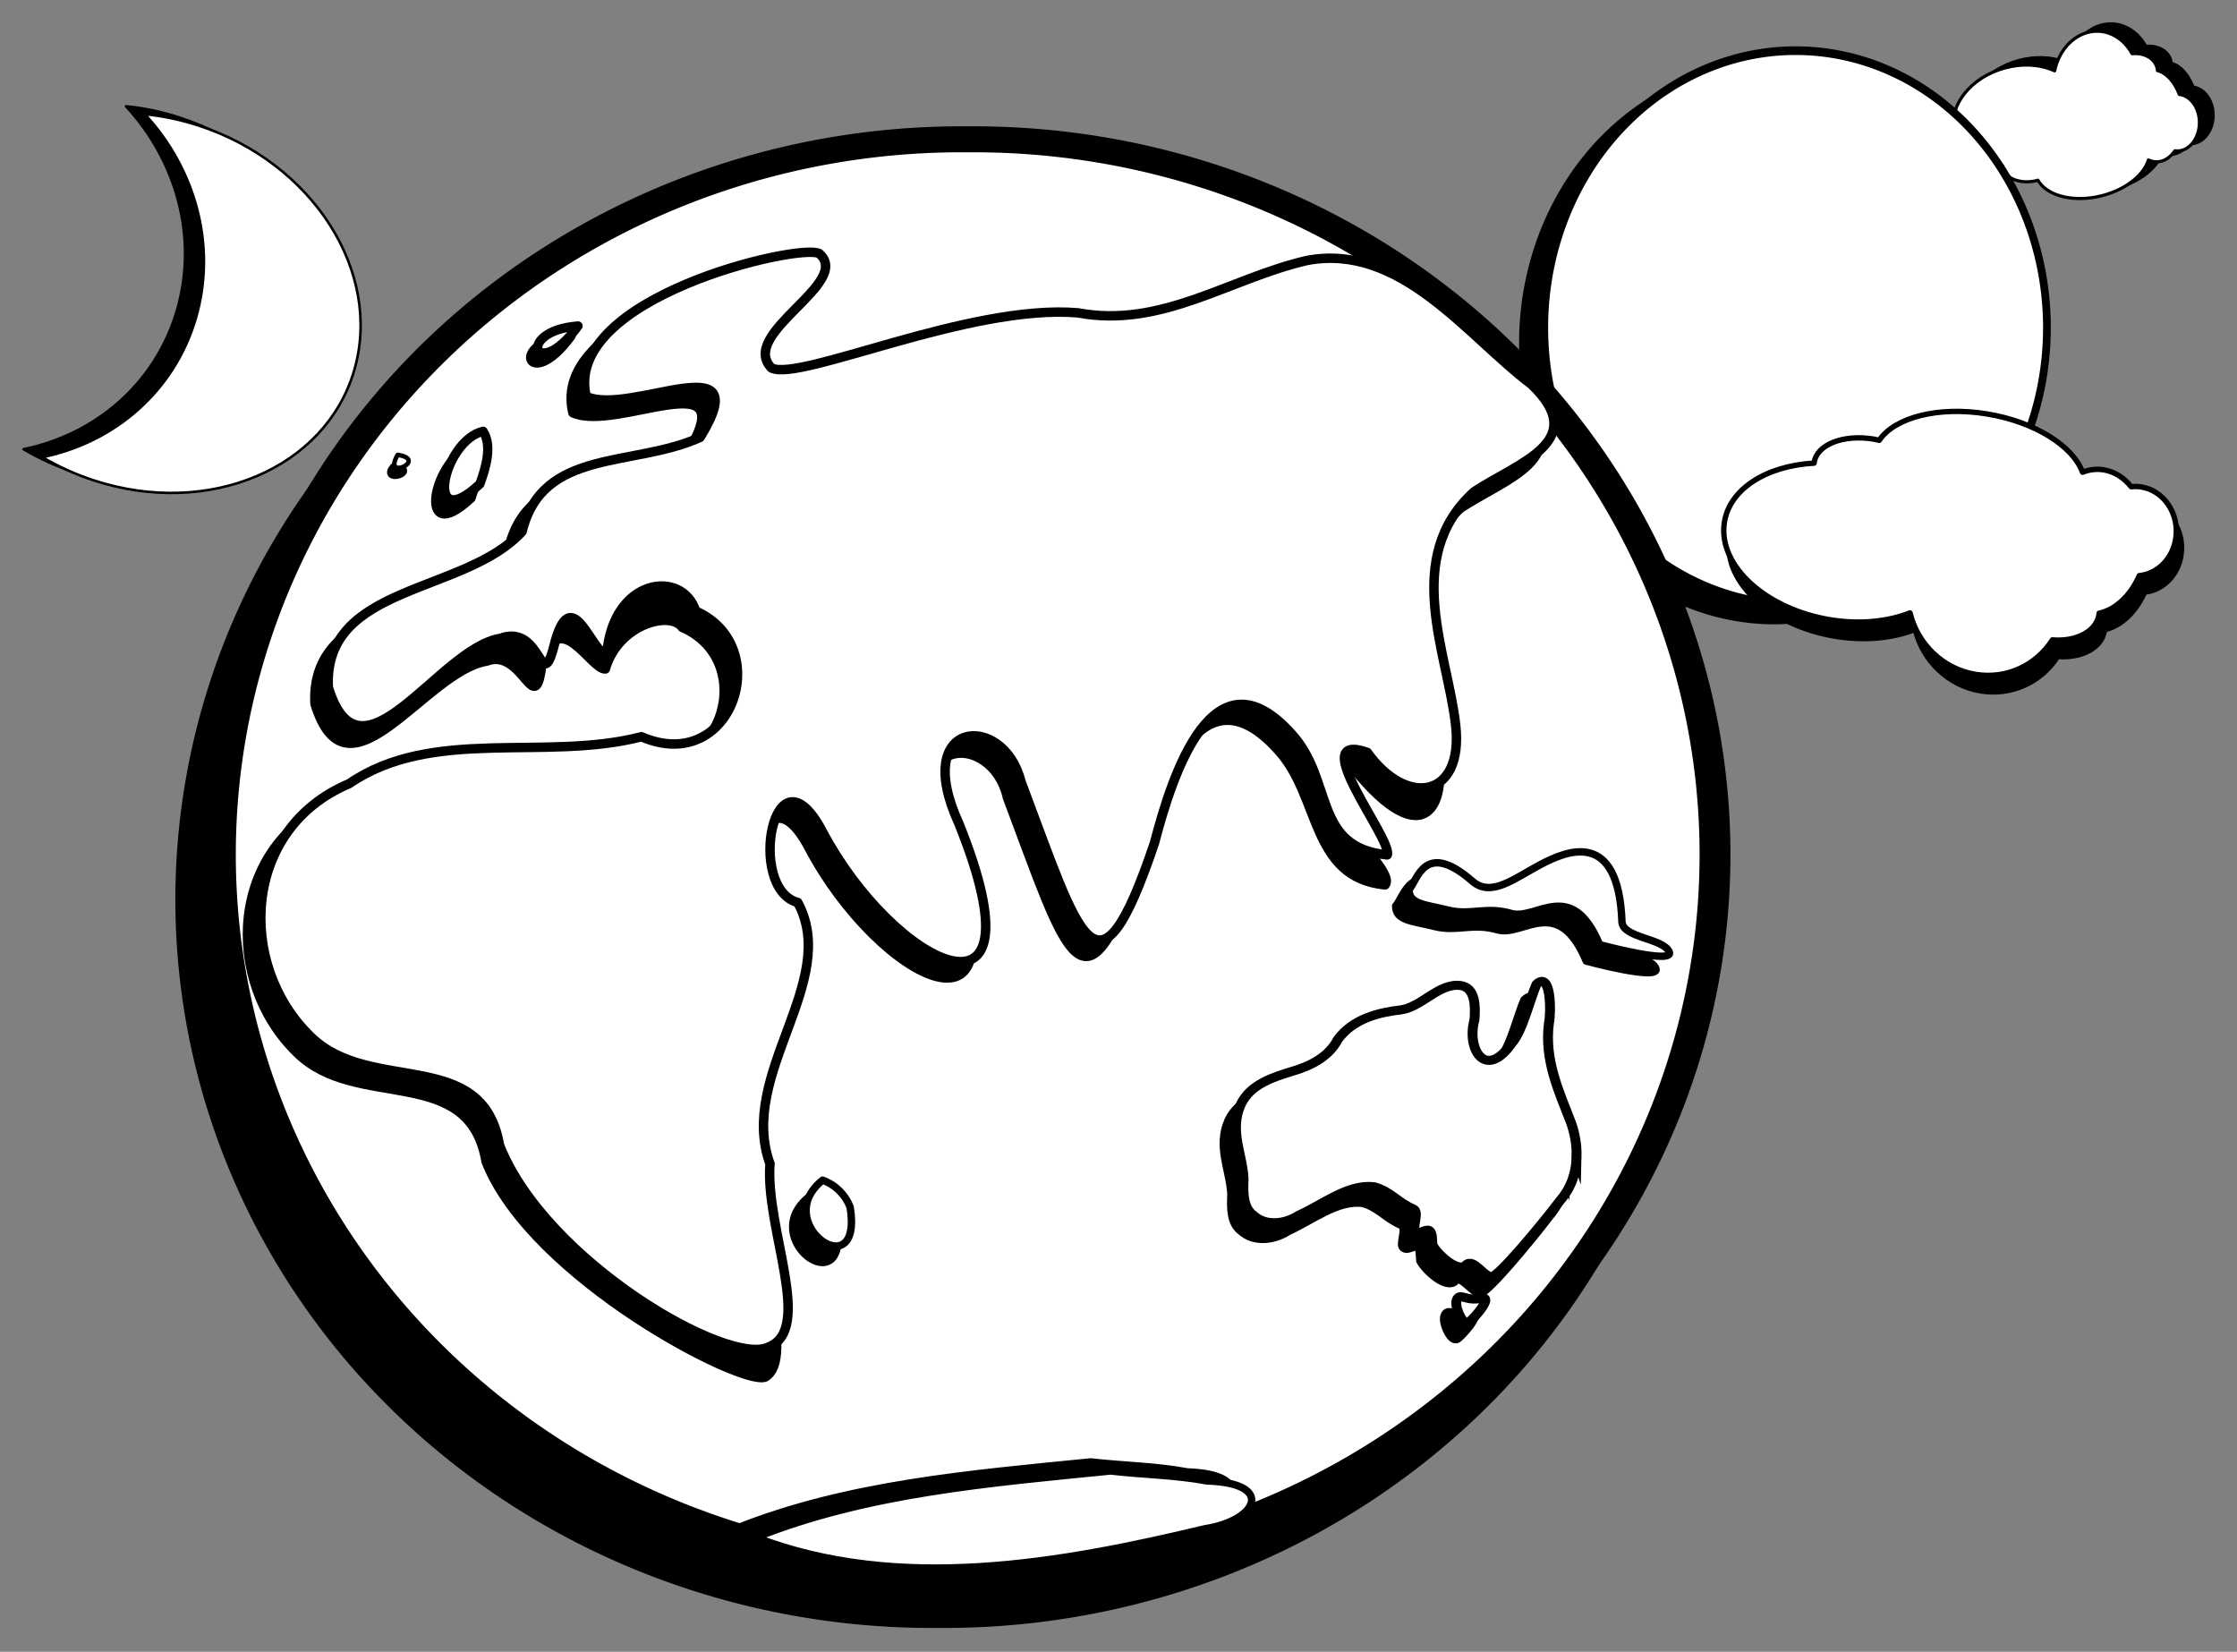
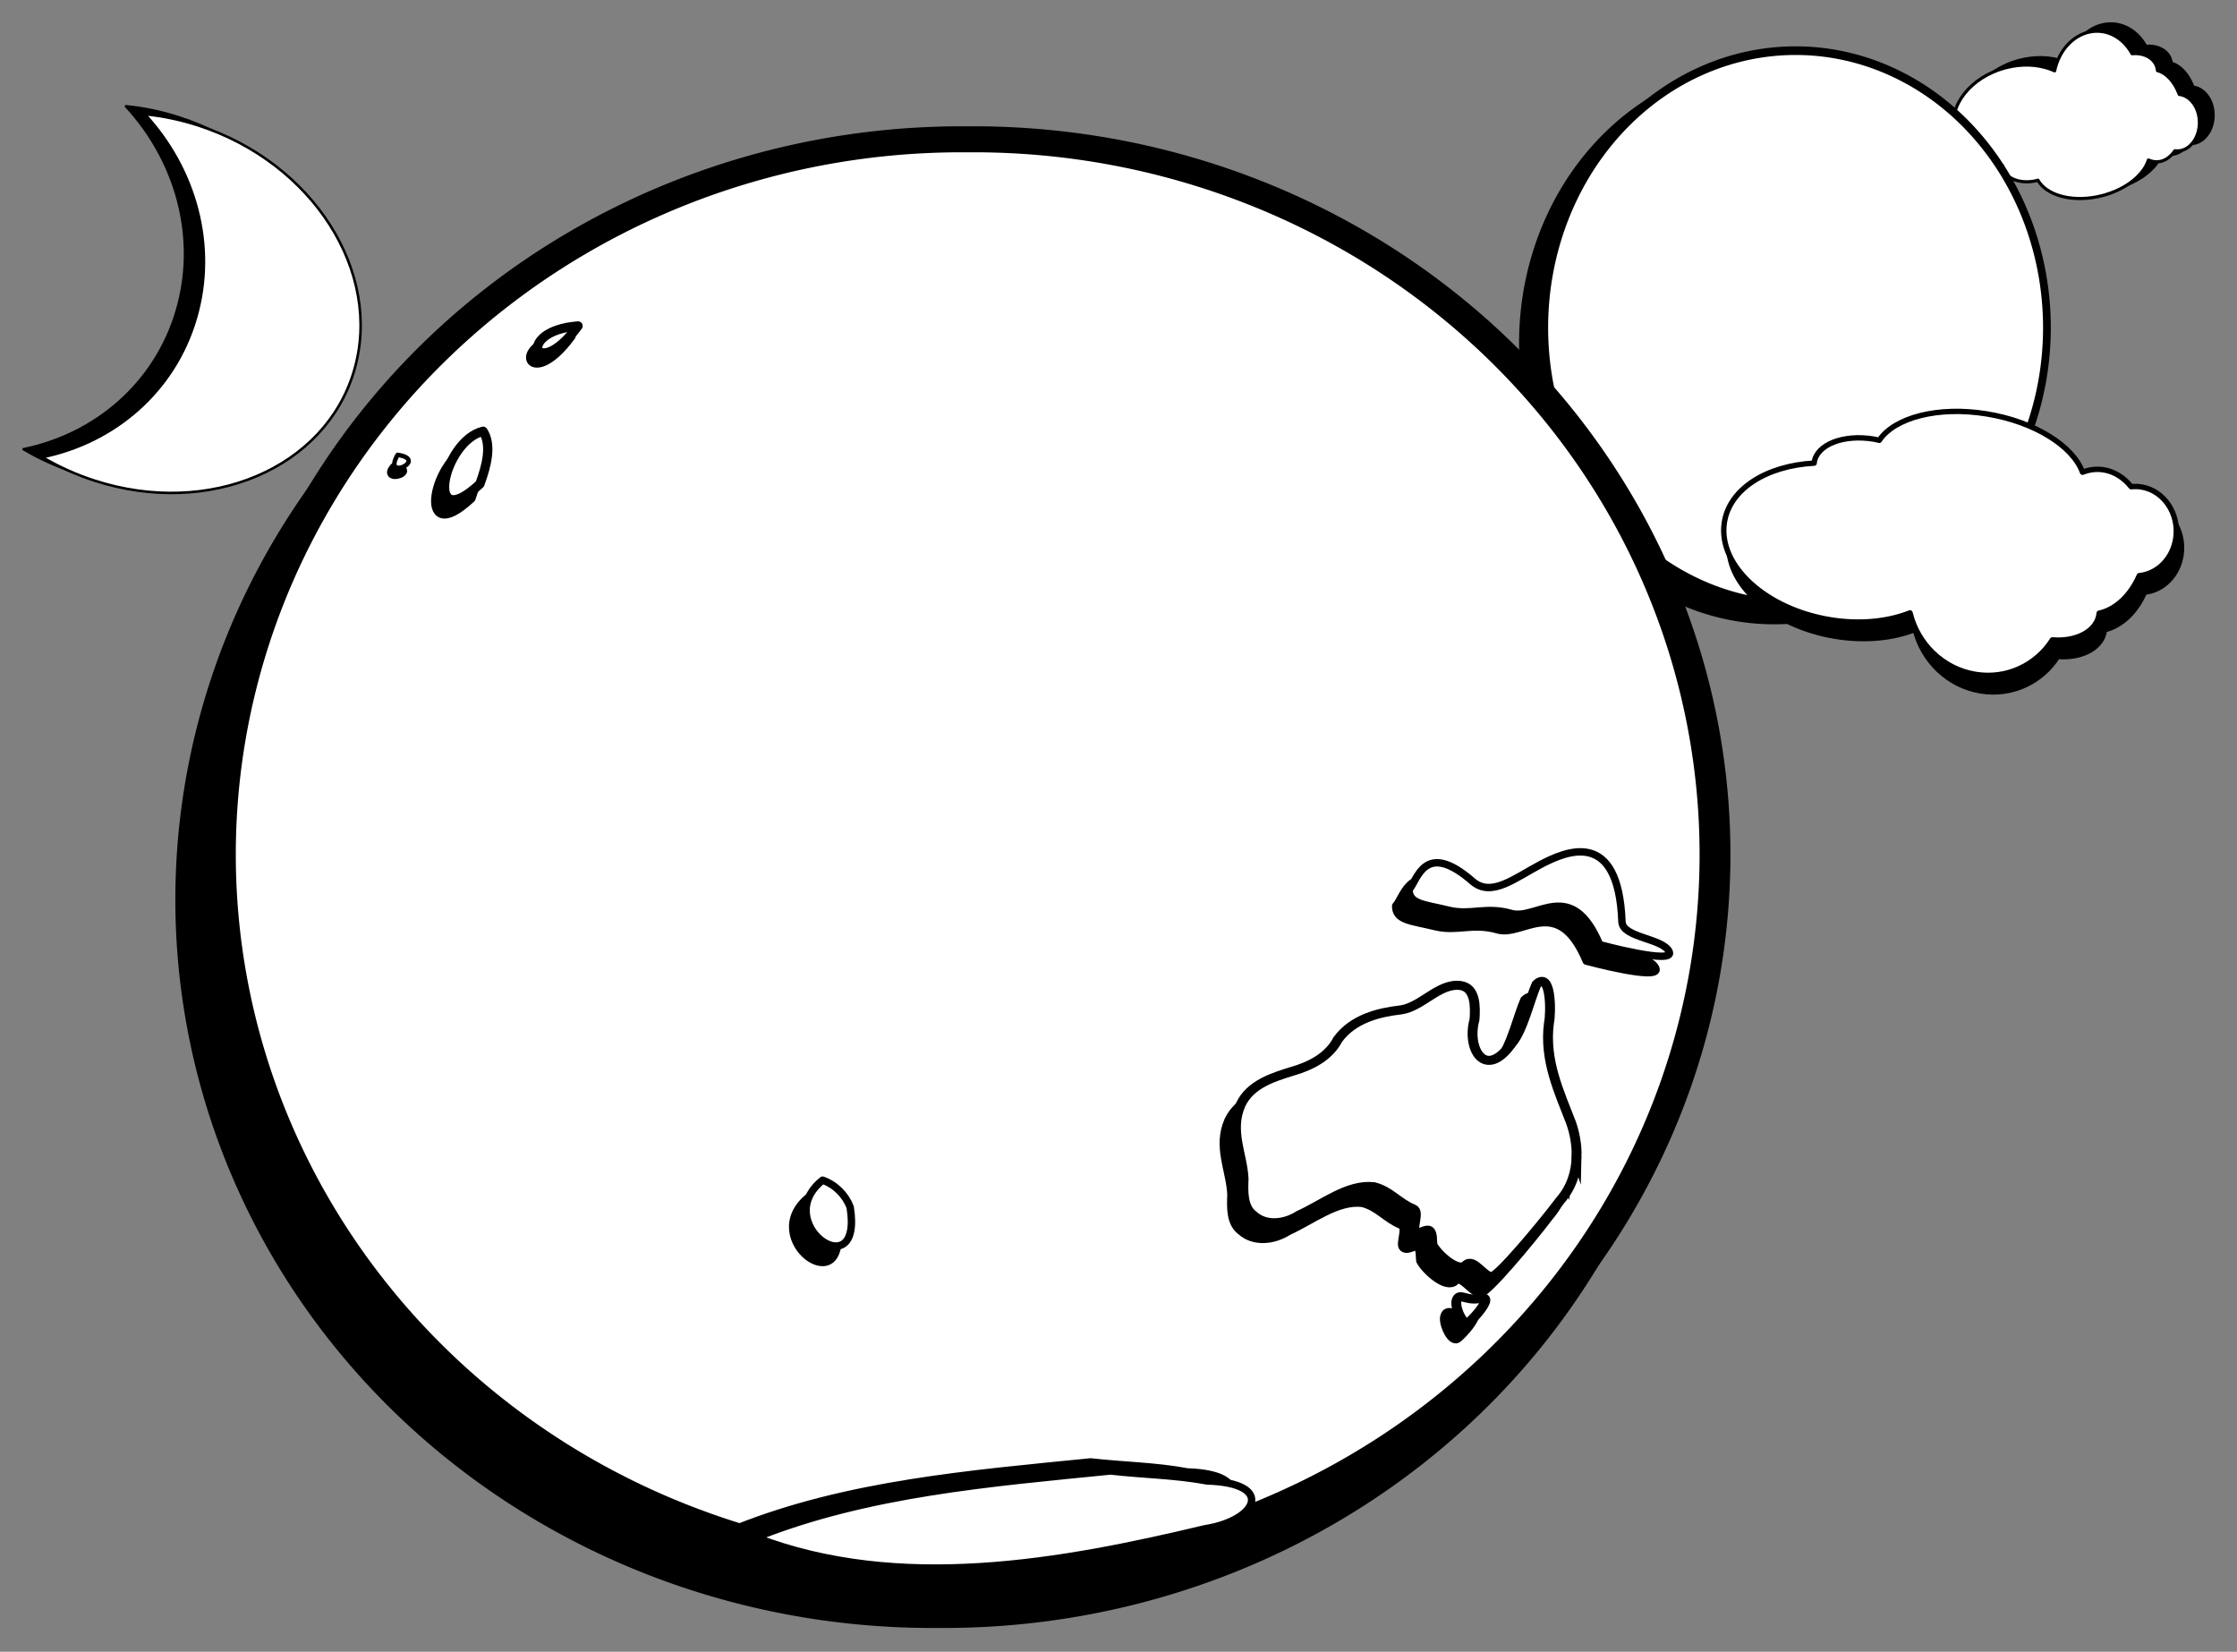
<svg xmlns="http://www.w3.org/2000/svg" xmlns:ns1="http://sodipodi.sourceforge.net/DTD/sodipodi-0.dtd" xmlns:ns2="http://www.inkscape.org/namespaces/inkscape" id="svg6460" ns1:docname="Earth BW.svg" viewBox="0 0 703.02 519.03" ns1:version="0.32" version="1.0" ns2:output_extension="org.inkscape.output.svg.inkscape" ns2:version="0.45.1" ns1:docbase="E:\Images\Vector">
  <rect x="0" y="0" width="703.02" height="519.03" fill="#808080" stroke="none" />
  <ns1:namedview id="base" bordercolor="#666666" ns2:pageshadow="2" guidetolerance="10" pagecolor="#ffffff" gridtolerance="10000" ns2:window-height="998" width="703.02px" ns2:zoom="1.4" objecttolerance="10" height="519.03px" borderopacity="1.0" ns2:current-layer="layer1" ns2:cx="333.99296" ns2:cy="266.12806" ns2:window-y="0" ns2:window-x="0" ns2:window-width="1280" ns2:pageopacity="0.0" ns2:document-units="px" />
  <g id="layer1" ns2:label="Layer 1" ns2:groupmode="layer" transform="translate(-31.559 -202.57)">
    <path id="path2284" style="stroke-linejoin:round;stroke:#000000;stroke-linecap:round;stroke-width:.992;fill:#000000" d="m694.72 262.14c8.21-1.57 14.71-6.4 16.33-11.61 1.16 0.53 2.4 0.71 3.64 0.47 1.84-0.35 3.44-1.57 4.68-3.36 0.57 0.07 1.16 0.07 1.75-0.05 3.81-0.72 6.45-5.26 5.89-10.12-0.48-4.14-3.13-7.17-6.26-7.54-1.48-3.96-4.02-6.76-6.85-7.48-0.01-0.07-0.01-0.13-0.01-0.19-0.4-3.38-3.88-5.54-7.98-5.13-2.72-5-7.78-7.89-13.14-6.86-5.6 1.07-9.91 6.08-11.19 12.24-3.79-1.74-8.57-2.33-13.64-1.37-10.98 2.1-19.1 10.7-18.11 19.19 0.79 6.82 7.2 11.5 15.37 12.01v0.1c0.42 3.58 4.96 5.68 10.14 4.69 0.34-0.06 0.65-0.17 0.98-0.26 2.61 4.55 10.05 6.86 18.4 5.27z" />
    <path id="path2288" style="stroke-linejoin:round;stroke:#000000;stroke-linecap:round;stroke-width:.992;fill:#ffffff" d="m690.41 264.45c8.2-1.57 14.71-6.4 16.33-11.61 1.16 0.53 2.39 0.72 3.64 0.48 1.83-0.35 3.43-1.57 4.68-3.37 0.57 0.08 1.15 0.07 1.75-0.04 3.81-0.73 6.45-5.27 5.88-10.13-0.48-4.14-3.12-7.17-6.25-7.54-1.48-3.95-4.02-6.75-6.86-7.48 0-0.06 0-0.12-0.01-0.18-0.39-3.39-3.88-5.54-7.97-5.13-2.73-5.01-7.78-7.89-13.15-6.87-5.6 1.07-9.9 6.09-11.18 12.25-3.8-1.74-8.58-2.34-13.64-1.37-10.99 2.1-19.1 10.69-18.11 19.19 0.79 6.81 7.19 11.49 15.36 12 0.01 0.04 0 0.07 0.01 0.1 0.41 3.59 4.96 5.69 10.14 4.7 0.33-0.07 0.65-0.17 0.98-0.26 2.6 4.55 10.04 6.86 18.4 5.26z" />
    <path id="path2296" ns1:rx="149.3356" ns1:ry="130.36264" style="stroke-linejoin:round;stroke:#000000;stroke-linecap:round;stroke-miterlimit:8.3;stroke-width:5.427;fill:#000000" ns1:type="arc" d="m957.22 516.69a149.34 130.36 0 1 1 -298.67 0 149.34 130.36 0 1 1 298.67 0z" transform="matrix(0 1.505 -1.787 0 1249.7 -730.58)" ns1:cy="516.68646" ns1:cx="807.8811" />
    <path id="path2286" ns1:rx="315.4028" ns1:ry="319.78339" style="stroke-linejoin:round;stroke:#000000;stroke-linecap:round;stroke-width:9.844;fill:#000000" ns1:type="arc" d="m692.13 609.92a315.4 319.78 0 1 1 -630.8 0 315.4 319.78 0 1 1 630.8 0z" transform="matrix(0 .276 -.247 0 739.81 206.36)" ns1:cy="609.92218" ns1:cx="376.73111" />
    <path id="path2290" ns1:rx="315.4028" ns1:ry="319.78339" style="stroke-linejoin:round;stroke:#000000;stroke-linecap:round;stroke-width:9.844;fill:#ffffff" ns1:type="arc" d="m692.13 609.92a315.4 319.78 0 1 1 -630.8 0 315.4 319.78 0 1 1 630.8 0z" transform="matrix(0 .276 -.247 0 746.51 201.56)" ns1:cy="609.92218" ns1:cx="376.73111" />
    <path id="path2292" style="stroke-linejoin:round;stroke:#000000;stroke-linecap:round;stroke-width:1.691;fill:#000000" d="m657.64 337.84c15.08 2.47 27.05 10.09 30.03 18.31 2.14-0.84 4.4-1.12 6.69-0.75 3.38 0.55 6.33 2.48 8.61 5.31 1.05-0.12 2.13-0.11 3.22 0.07 7.01 1.15 11.86 8.31 10.83 15.98-0.89 6.53-5.75 11.31-11.5 11.89-2.73 6.25-7.4 10.66-12.62 11.81-0.01 0.09 0 0.19-0.01 0.29-0.73 5.34-7.14 8.74-14.67 8.09-5.02 7.9-14.31 12.45-24.18 10.83-10.3-1.69-18.22-9.6-20.58-19.32-6.97 2.75-15.77 3.69-25.08 2.16-20.2-3.31-35.12-16.87-33.31-30.28 1.45-10.74 13.24-18.13 28.26-18.93 0.01-0.06 0-0.11 0.01-0.17 0.77-5.65 9.12-8.96 18.65-7.4 0.62 0.1 1.2 0.27 1.8 0.41 4.79-7.18 18.48-10.82 33.85-8.3z" />
    <path id="path2294" style="stroke-linejoin:round;stroke:#000000;stroke-linecap:round;stroke-width:1.691;fill:#ffffff" d="m656 332.64c15.08 2.47 27.05 10.1 30.03 18.32 2.14-0.84 4.4-1.13 6.69-0.75 3.38 0.55 6.33 2.47 8.61 5.31 1.05-0.12 2.13-0.11 3.22 0.07 7.01 1.14 11.86 8.3 10.82 15.97-0.88 6.53-5.75 11.32-11.5 11.9-2.72 6.24-7.39 10.66-12.61 11.8-0.01 0.1 0 0.2-0.02 0.29-0.72 5.35-7.14 8.74-14.67 8.09-5.01 7.9-14.3 12.45-24.17 10.84-10.3-1.69-18.22-9.6-20.58-19.32-6.98 2.74-15.77 3.68-25.08 2.16-20.2-3.31-35.13-16.88-33.31-30.28 1.45-10.75 13.23-18.13 28.26-18.94 0.01-0.05 0-0.11 0.01-0.16 0.76-5.65 9.12-8.96 18.65-7.4 0.62 0.1 1.2 0.27 1.8 0.4 4.79-7.17 18.47-10.82 33.85-8.3z" />
    <path id="path2298" ns1:rx="149.3356" ns1:ry="130.36264" style="stroke-linejoin:round;stroke:#000000;stroke-linecap:round;stroke-miterlimit:8.3;stroke-width:5.427;fill:#ffffff" ns1:type="arc" d="m957.22 516.69a149.34 130.36 0 1 1 -298.67 0 149.34 130.36 0 1 1 298.67 0z" transform="matrix(0 1.505 -1.787 0 1259 -744.77)" ns1:cy="516.68646" ns1:cx="807.8811" />
    <path id="path2304" style="stroke-linejoin:round;stroke:#000000;stroke-linecap:round;stroke-miterlimit:8.3;stroke-width:2.913;fill:#000000" d="m211.01 308.16c-20.12 1.55-13.38 18.29 0 0z" />
    <path id="path2308" ns1:nodetypes="ccc" style="stroke-linejoin:round;stroke:#000000;stroke-linecap:round;stroke-miterlimit:8.3;stroke-width:2.913;fill:#000000" d="m180.6 342.54c-12.76 3.01-18.81 33.19-1.01 16.55 2.04-5.94 3.83-12.15 1.01-16.55z" />
-     <path id="path2300" ns1:nodetypes="ccccccccccccccccsccccccccccccc" style="stroke-linejoin:round;stroke:#000000;stroke-linecap:round;stroke-miterlimit:8.3;stroke-width:2.913;fill:#000000" d="m284.83 287.43c-10.17-0.77-80.65 13.75-73.26 44.87 13.78 6.3 54.26-17.17 35.8 12.87-20.98 9.52-49.58 3.26-55.94 29.59-17.99 19.72-62.57 16.47-60.91 48.97 10.19 33.21 34.75-10.31 54-13.39 11.49-4.37 15.2 19.38 17.41 0.56 5.35-18.38 15.46 2.32 19.89 1.9 4.06-14.01 20.28-18.43 24.16-13.05 25.09 10.98 11.4 51.78-17.05 39.49-30.26 7.83-65.61-3.26-91.84 14.74-33.63 14.15-35.54 56.78-12.19 79.41 18.73 18.53 54.16 3.02 59.4 34.19 14.42 36.55 80.54 70.74 87.75 67.72 10.1-5.89-4.26-41.41-2.73-61.87-10.22-28.17 22.21-57.26 8.73-82.12-16.28-4.32-7.45-51.06 7.72-22.34 22.09 41.84 70.95 67.04 42.9-2.52-15.12-32.97 14.76-34.17 19.48-13.24 18.68 49.49 23.94 72.86 42 19.45 5.73-23.1 18.63-61.56 43.02-34.4 13.41 14.44 10.13 40.1 33.68 42.4 4.79-5.62-34.47-33.58-9.84-36.53 22.33 27.57 30.42 11.42 25.8-8.32-0.26-25.57-15.04-52.88 7.83-73.59 14.34-9.39 36.58-15.88 18-33.69-20.28-15.28-40.97-44.55-70.57-38.95-24.34 5.61-45.62 21.4-71.97 16.45-34.18-2.88-64.15 20.68-97.74 19.11-10.46-10.87 31.38-36.37 16.47-37.71z" />
+     <path id="path2300" ns1:nodetypes="ccccccccccccccccsccccccccccccc" style="stroke-linejoin:round;stroke:#000000;stroke-linecap:round;stroke-miterlimit:8.3;stroke-width:2.913;fill:#000000" d="m284.83 287.43z" />
    <path id="path2312" style="stroke-linejoin:round;stroke:#000000;stroke-linecap:round;stroke-miterlimit:8.3;stroke-width:2.913;fill:#000000" d="m155.43 349.52c-3.75 4.38 7.48 0.78 0 0z" />
    <path id="path2316" ns1:nodetypes="csscsszsc" style="stroke-linejoin:round;stroke:#000000;stroke-linecap:round;stroke-miterlimit:7.686;stroke-width:2.331;fill:#000000" d="m470.18 487.22c-0.07 4.67 5.03 4.7 12.39 6.52 6.9 1.71 11.75-1.27 19.68 1.02 7.92 2.29 18.94-11.41 27.82 9.81 0 0 23.89 6.46 21.83 2.19s-14.63-4.29-14.82-9.4c-1.12-29.38-14.52-22.08-20.98-17.49-6.63 4.7-20.08 9.95-26.02 4.78-15.14-13.18-17.26-0.19-19.9 2.57z" />
    <path id="path2320" style="stroke-linejoin:round;stroke:#000000;stroke-linecap:round;stroke-miterlimit:7.686;stroke-width:2.331;fill:#000000" d="m285.87 578.58c-16.78 13.39 12.8 34.21 8.66 8.48-1.42-3.75-4.56-7.03-8.66-8.48z" />
    <g id="g2328" style="stroke:#000000;stroke-miterlimit:7.686;stroke-width:14.809;fill:#000000" transform="matrix(.191 .025 -.061 .203 424.32 500.27)">
      <path id="path2330" style="stroke:#000000;stroke-miterlimit:7.686;stroke-width:2;fill:#000000" d="m904.78 431.88c-2.61-0.06-5.2 0.4-7.44 1.12-6.84 2.42-13.83 5.48-22.03 4.5-2.48-0.47-11.72-0.42-8.56 2.53 3.01 1.24 10.38 2.83 13.03 5 8.27 5.29 1.32 9.2-5.22 7.53-2.94-0.19-7.05-0.22-7.53 2.85-0.6 4.35 4.78 7.82 5.41 12.09 0.56 4.43 1.94 9.62 6.56 12.72 3.92 1.85 5.9 5.66 7 9.12 1.3 3.82 2.84 8.59 7.47 10.54 5.79 2.31 10.92-0.4 16.31-0.63 2.99 0.11 6.38 0.19 8.1-2.03 2.27-2.33 2.06-6.15-0.1-9.22-2.42-4.9-6.9-9.88-6.28-15.09 0.87-3.24 3.52-4.91 4.88-7.97 0.61-1.36 4.3 0.33 5.03-0.44s-0.68-2.1-0.25-2.81c0.42-0.71 2.42-0.56 3.18-0.66 2.15-1.02 6.22-5.22 4.44-6.78-1.72-1.52 2.84-3.67 2.53-5.31-0.21-1.4-10.84-9.59-16.87-13.78-2.89-2.29-6.3-3.22-9.66-3.28zm31.75 18.43c-0.47-0.01-0.66 0.34-0.34 1.28 0.54 2.96-1.64 4.13 0.69 4.6 2 0.17 5.66-1.67 4.5-2.6-1.4-1.43-3.81-3.25-4.85-3.28z" transform="matrix(2.147 6.743 -7.828 .954 2044.6 -6239.4)" />
    </g>
    <g id="g2504" style="fill:#ffffff" transform="translate(888.05 30.118)">
      <path id="path2306" style="stroke-linejoin:round;stroke:#000000;stroke-linecap:round;stroke-miterlimit:8.3;stroke-width:2.913;fill:#ffffff" d="m-674.83 274.88c-20.12 1.55-13.38 18.29 0 0z" />
      <path id="path2310" ns1:nodetypes="ccc" style="stroke-linejoin:round;stroke:#000000;stroke-linecap:round;stroke-miterlimit:8.3;stroke-width:2.913;fill:#ffffff" d="m-704.67 307.97c-12.75 3.01-18.81 33.2-1 16.56 2.04-5.59 3.83-12.16 1-16.56z" />
-       <path id="path2302" ns1:nodetypes="ccccccccccccccccscccccczcccccc" style="stroke-linejoin:round;stroke:#000000;stroke-linecap:round;stroke-miterlimit:8.3;stroke-width:2.97;fill:#ffffff" d="m-599.01 252.15c-5.88-3.45-80.64 13.75-73.26 44.87 13.78 6.3 54.27-17.17 35.8 12.87-20.98 9.52-49.58 3.26-55.94 29.59-17.99 19.72-62.57 16.47-60.9 48.97 10.18 33.21 34.75-12.31 54-15.39 13.63-5.08 12.69 19.74 17.4 0.56 5.36-18.38 11.68 4.82 16.11 4.4 1.92-24.01 23.71-26.79 27.95-13.55 25.09 10.98 11.39 51.78-17.06 39.49-30.26 7.83-65.6-3.26-91.84 14.74-33.62 14.15-35.53 56.78-12.19 79.41 18.73 18.53 54.17 3.02 59.41 34.19 14.41 36.55 71.96 69.67 84.53 63.43 14.39-5.53-1.04-37.12 0.49-57.58-10.23-28.17 22.21-57.26 8.72-82.12-16.27-4.32-7.44-51.06 7.72-22.34 22.1 41.84 70.95 67.04 42.9-2.52-15.12-32.97 14.05-34.89 19.49-13.24 18.68 49.49 23.93 72.85 41.99 19.45 5.74-22.03 18.64-61.56 43.02-34.4 13.41 14.44 6.6 35.81 30.15 38.1 1.76-4.85-26.14-39.13-6.3-32.23 12.47 17.47 30.26 14.33 27.82-8.32-2.44-22.66-17.06-52.88 5.8-73.59 14.34-9.39 36.59-15.88 18-33.69-20.27-15.28-40.96-44.55-70.56-38.95-24.34 5.61-45.63 21.4-71.98 16.45-34.18-2.88-87.36 21.75-96.31 17.33-10.45-10.88 25.67-26.73 15.04-35.93z" />
      <path id="path2314" style="stroke-linejoin:round;stroke:#000000;stroke-linecap:round;stroke-miterlimit:8.3;stroke-width:1.413;fill:#ffffff" d="m-731.52 315.38c-4.92 8.42 9.82 1.5 0 0z" />
      <path id="path2318" ns1:nodetypes="csscsszsc" style="stroke-linejoin:round;stroke:#000000;stroke-linecap:round;stroke-miterlimit:7.686;stroke-width:2.331;fill:#ffffff" d="m-413.66 451.94c-0.07 4.67 5.03 4.7 12.39 6.52 6.91 1.71 11.76-1.27 19.68 1.02 7.93 2.29 18.95-11.41 27.82 9.81 0 0 23.9 6.46 21.84 2.19-2.07-4.27-14.63-4.29-14.83-9.4-1.12-29.38-17.5-22.22-25.52-18-8.23 4.33-15.54 10.46-21.47 5.29-15.15-13.18-17.26-0.19-19.91 2.57z" />
      <path id="path2322" style="stroke-linejoin:round;stroke:#000000;stroke-linecap:round;stroke-miterlimit:7.686;stroke-width:2.331;fill:#ffffff" d="m-597.97 543.3c-16.77 13.39 12.81 34.21 8.66 8.48-1.42-3.75-4.56-7.03-8.66-8.48z" />
      <g id="g2332" style="stroke:#000000;stroke-miterlimit:7.686;stroke-width:14.809;fill:#ffffff" transform="matrix(.191 .025 -.061 .203 -460.15 465.19)">
        <path id="path2334" style="stroke:#000000;stroke-miterlimit:7.686;stroke-width:2;fill:#ffffff" d="m904.78 431.88c-2.61-0.06-5.2 0.4-7.44 1.12-6.84 2.42-13.83 5.48-22.03 4.5-2.48-0.47-11.72-0.42-8.56 2.53 3.01 1.24 10.38 2.83 13.03 5 8.27 5.29 1.32 9.2-5.22 7.53-2.94-0.19-7.05-0.22-7.53 2.85-0.6 4.35 4.78 7.82 5.41 12.09 0.56 4.43 1.94 9.62 6.56 12.72 3.92 1.85 5.9 5.66 7 9.12 1.3 3.82 2.84 8.59 7.47 10.54 5.79 2.31 10.92-0.4 16.31-0.63 2.99 0.11 6.38 0.19 8.1-2.03 2.27-2.33 2.06-6.15-0.1-9.22-2.42-4.9-6.9-9.88-6.28-15.09 0.87-3.24 3.52-4.91 4.88-7.97 0.61-1.36 4.3 0.33 5.03-0.44s-0.68-2.1-0.25-2.81c0.42-0.71 2.42-0.56 3.18-0.66 2.15-1.02 6.22-5.22 4.44-6.78-1.72-1.52 2.84-3.67 2.53-5.31-0.21-1.4-10.84-9.59-16.87-13.78-2.89-2.29-6.3-3.22-9.66-3.28zm31.75 18.43c-0.47-0.01-0.66 0.34-0.34 1.28 0.54 2.96-1.64 4.13 0.69 4.6 2 0.17 5.66-1.67 4.5-2.6-1.4-1.43-3.81-3.25-4.85-3.28z" transform="matrix(2.147 6.743 -7.828 .954 2044.6 -6239.4)" />
      </g>
    </g>
    <path id="path2324" style="stroke-linejoin:round;stroke:#000000;stroke-linecap:round;stroke-miterlimit:7.686;stroke-width:2.331;fill:#000000" d="m374.33 661.95c-37.69 3.78-76.33 6.88-111.47 20.91 44.92 17.27 95.82 8.12 141.19-2.74 16.34-2.53 22.21-14.36 0.66-15.02-10.01-1.89-20.27-1.98-30.38-3.15z" />
    <path id="path2326" style="stroke-linejoin:round;stroke:#000000;stroke-linecap:round;stroke-miterlimit:7.686;stroke-width:2.331;fill:#ffffff" d="m380.55 664.79c-37.69 3.78-76.34 6.88-111.47 20.9 44.92 17.27 95.82 8.13 141.19-2.74 16.34-2.52 22.21-14.36 0.65-15.02-10-1.88-20.26-1.97-30.37-3.14z" />
    <path id="path2337" style="stroke-linejoin:round;stroke:#000000;stroke-width:.797;fill:#000000" d="m87.906 239.48c-5.608-1.82-11.225-2.98-16.752-3.52 15.816 17.12 22.7 41.25 16.024 64.09-6.751 23.09-25.666 39.07-48.219 43.67 5.027 2.98 10.487 5.47 16.324 7.36 36.066 11.68 72.647-3.83 81.657-34.64 9-30.8-12.97-65.28-49.034-76.96z" />
    <path id="path2339" style="stroke-linejoin:round;stroke:#000000;stroke-width:.797;fill:#ffffff" d="m93.843 241.98c-5.607-1.82-11.225-2.97-16.752-3.52 15.816 17.12 22.701 41.25 16.024 64.09-6.751 23.1-25.665 39.07-48.219 43.68 5.027 2.97 10.487 5.46 16.324 7.35 36.067 11.69 72.65-3.83 81.65-34.63 9.01-30.8-12.96-65.29-49.027-76.97z" />
  </g>
</svg>